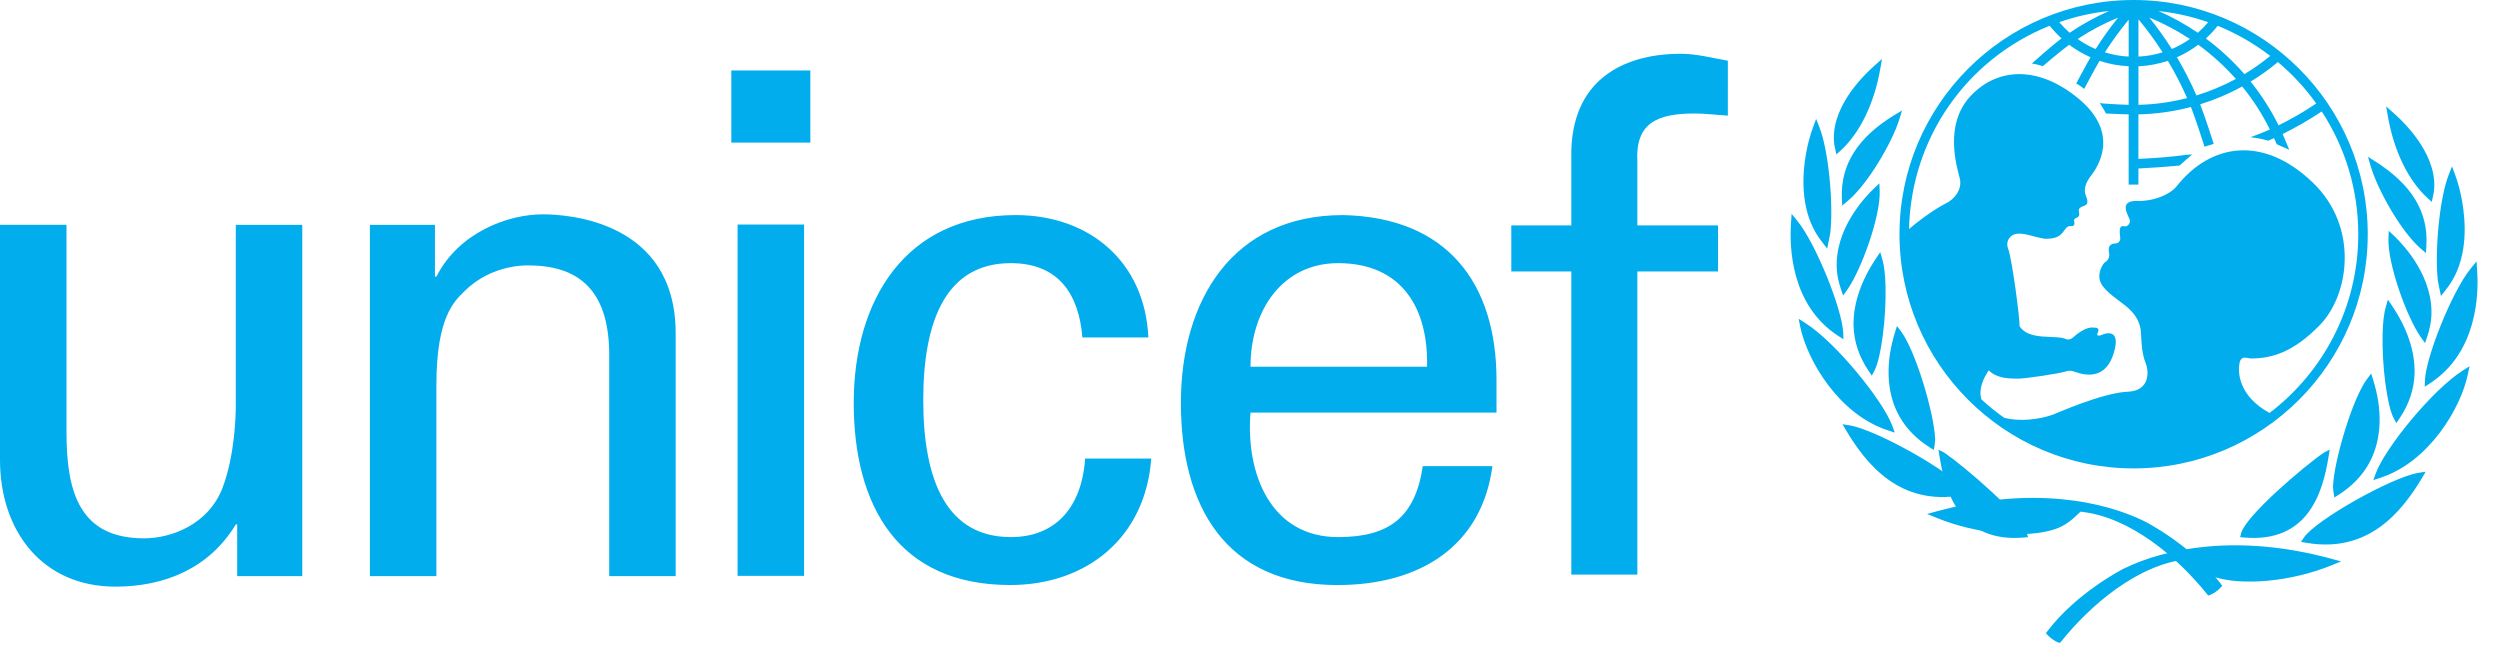
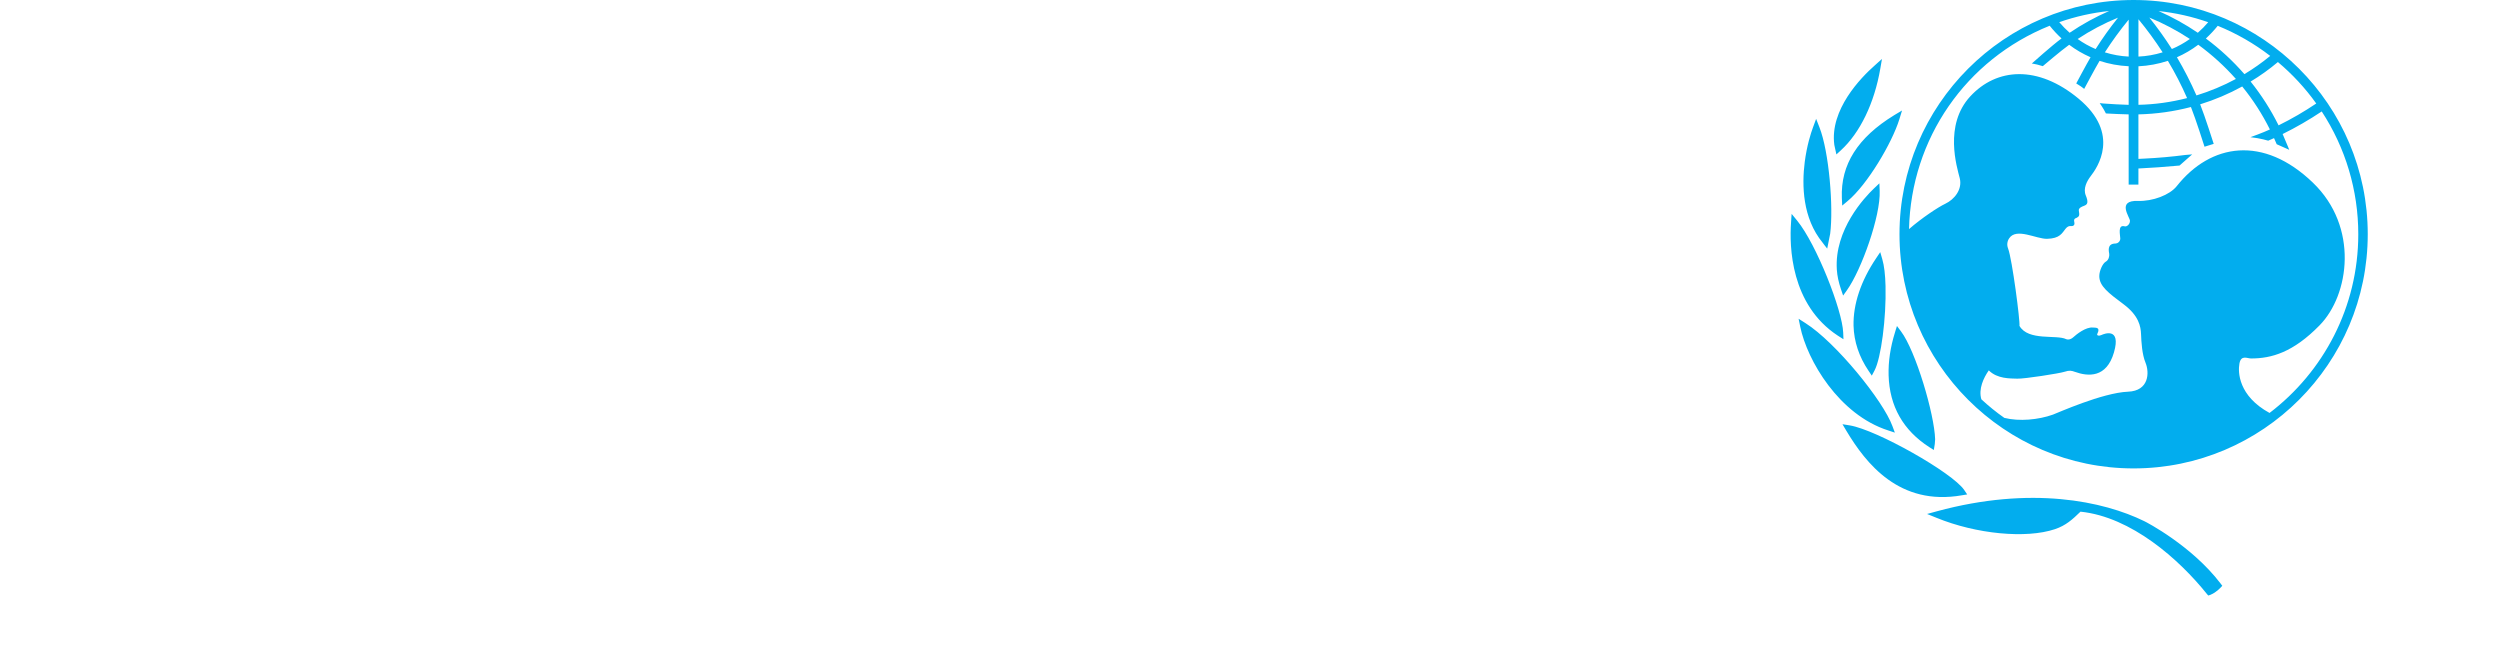
<svg xmlns="http://www.w3.org/2000/svg" width="93" height="24" viewBox="0 0 93 24">
  <g fill="none" fill-rule="evenodd">
    <g fill="#02ADEE" fill-rule="nonzero">
      <g>
        <g>
          <g>
            <g>
              <g>
                <path d="M79.37 0c-4.802 0-8.709 3.909-8.709 8.712 0 4.806 3.907 8.713 8.708 8.713 4.804 0 8.711-3.907 8.711-8.713C88.08 3.91 84.173 0 79.37 0m6.795 3.85c-.449.302-.917.574-1.402.813-.287-.578-.636-1.125-1.04-1.629.357-.215.696-.458 1.015-.726.538.452 1.018.97 1.427 1.543M82.5.96c.698.283 1.355.66 1.952 1.12-.303.249-.624.476-.96.678-.429-.493-.91-.937-1.434-1.326.159-.146.306-.304.442-.472m.675 1.977c-.468.252-.96.457-1.467.613-.213-.488-.456-.962-.726-1.42.281-.124.548-.28.793-.466.511.373.98.8 1.4 1.273m-1.03-2.11c-.118.14-.248.271-.386.392-.46-.313-.949-.584-1.46-.808.635.068 1.253.207 1.846.416m-.682.623c-.21.148-.434.274-.67.373-.258-.405-.538-.795-.839-1.17.528.216 1.033.483 1.509.797M79.55.716c.324.392.625.803.9 1.231-.292.091-.595.144-.9.158V.716zm0 1.75c.373-.018.741-.086 1.095-.203.268.446.507.91.715 1.386-.593.152-1.201.238-1.81.25V2.466zM79.187.73v1.375c-.301-.015-.6-.068-.887-.158.272-.422.568-.829.887-1.217m-1.23 1.095c-.235-.1-.46-.225-.668-.374.473-.314.976-.58 1.502-.794-.3.374-.578.763-.834 1.168M78.46.409c-.514.224-1.006.496-1.47.81-.138-.122-.267-.254-.386-.394.6-.21 1.223-.35 1.856-.416m5.967 14.953c-1.158-.634-1.18-1.517-1.12-1.84.062-.33.289-.187.432-.187.762 0 1.564-.225 2.55-1.233 1.113-1.136 1.463-3.662-.248-5.306-1.843-1.775-3.803-1.465-5.068.131-.26.326-.891.566-1.438.547-.81-.03-.3.608-.3.74 0 .135-.123.227-.195.206-.275-.078-.165.33-.165.453s-.112.186-.174.186c-.34 0-.246.308-.237.39.01.082-.019.225-.133.288-.108.061-.237.33-.237.535 0 .37.34.627.907 1.049.563.422.636.822.646 1.11.011.288.037.752.166 1.06.152.37.132 1.05-.65 1.08-.954.038-2.65.802-2.795.853-.538.192-1.25.26-1.807.121-.3-.21-.586-.442-.855-.692-.112-.383.082-.797.277-1.075.319.319.793.299 1.058.308.267.01 1.572-.195 1.758-.256.186-.063.268-.04.38 0 .5.181 1.183.235 1.46-.72.278-.956-.38-.689-.462-.649-.083.042-.196.032-.154-.05.121-.244-.062-.218-.165-.227-.267-.027-.618.257-.73.36-.114.104-.227.093-.268.072-.354-.177-1.41.079-1.736-.494.03-.153-.27-2.477-.423-2.879-.051-.125-.036-.268.041-.379.269-.404 1.009.029 1.41.02.48-.013.557-.214.688-.376.127-.157.22-.07.288-.113.088-.056.005-.17.035-.231.032-.062.068-.032.15-.102.082-.074-.011-.227.03-.29.118-.179.442-.034.248-.502-.106-.256.042-.535.185-.72.233-.301 1.132-1.566-.453-2.88-1.513-1.254-3.044-1.151-4.03-.084-.987 1.07-.494 2.634-.39 3.045.103.412-.194.785-.535.947-.27.127-.887.538-1.352.944.075-3.357 2.11-6.308 5.233-7.565.132.168.28.324.44.473-.347.253-1.106.933-1.106.933s.104.015.2.038c.067.017.209.06.209.06s.668-.57.982-.796c.245.186.512.34.795.465-.153.26-.533.974-.533.974s.088.053.168.106c.077.052.127.098.127.098s.416-.783.573-1.044c.35.116.713.183 1.082.2V3.9c-.204-.007-.73-.029-.944-.05l-.133-.014.074.111c.057.083.1.166.14.241l.014.03.036.004c.154.012.634.029.813.033v2.612h.363v-.599c.53-.025.973-.06 1.507-.108l.023-.002.47-.415-.257.022c-.501.065-1.005.11-1.51.134l-.233.012V4.255c.66-.015 1.316-.107 1.954-.274.174.431.505 1.477.505 1.477l.342-.106s-.33-1.039-.504-1.471c.543-.168 1.067-.39 1.564-.664.402.493.747 1.03 1.03 1.599-.257.121-.725.287-.723.287.375.04.66.13.66.13l.217-.095c.035.075.099.227.099.227l.467.208-.053-.13-.193-.457c.503-.248.988-.529 1.454-.84.888 1.357 1.36 2.944 1.36 4.566 0 2.711-1.296 5.123-3.301 6.65M69.872 2.315l-.135.122c-.512.451-1.677 1.644-1.5 2.955l.02.093.057.26.163-.15c.716-.652 1.251-1.762 1.47-3.041l.062-.36-.137.121zm-2.37 2.265l-.058.157c-.082.219-.229.679-.308 1.29-.11.864-.085 2.087.667 3.002-.002 0 .082.109.082.109l.087.11.111-.556c.125-.981-.039-3.038-.4-3.957l-.123-.313-.058.158zm-.865 3.538l-.01.162c-.064.88-.019 3.053 1.74 4.206l.21.134-.01-.247c-.03-.825-.993-3.285-1.714-4.167l-.204-.25-.012.162zm.302 3.889l.03.148c.257 1.248 1.44 3.271 3.27 3.856l.25.083-.092-.247c-.34-.934-2.102-3.11-3.234-3.827l-.255-.162.031.149zm3.672-7.81l-.144.086c-1.36.833-1.998 1.84-1.95 3.08l.013.285.197-.165c.737-.61 1.658-2.167 1.93-3.05l.099-.323-.145.087zm-.8 2.72l-.103.097c-.348.331-1.475 1.532-1.378 3.015.014.228.067.474.154.73l.08.236.145-.203c.538-.758 1.253-2.76 1.215-3.69l-.011-.282-.103.097zm.058 2.575l-.077.115c-.568.844-.858 1.71-.84 2.509.016.59.204 1.156.56 1.681l.119.177.1-.188c.245-.46.441-1.959.411-3.145-.01-.418-.051-.764-.121-1l-.076-.261-.076.112zm.66 2.755l-.036.12c-.171.547-.251 1.083-.237 1.592.033 1.152.542 2.051 1.517 2.677l.165.104.036-.222.013-.177c-.027-.938-.725-3.293-1.27-4.014l-.15-.2-.037.12zM68.61 15.9l.07.118c.734 1.228 1.977 2.814 4.304 2.407l.195-.032-.11-.164c-.436-.647-3.26-2.24-4.257-2.404l-.272-.044.07.12zm3.441 3.12l-.364.1.35.142c1.478.606 3.333.784 4.407.423.405-.136.65-.359.95-.651 1.893.196 3.665 1.77 4.697 3.055l.056.065.08-.026c.116-.04.295-.178.37-.26l.072-.077-.065-.086c-1.077-1.41-2.764-2.285-2.84-2.319-1.517-.742-4.198-1.319-7.713-.366" transform="translate(-761, -4140) translate(-896, 0) translate(906, 2826) translate(10, 1181) translate(740, 0) translate(1, 133)" />
-                 <path d="M72.13 16.851l.02.125c.222 1.393.788 3.222 3.14 3.02l.152-.013-.038-.146c-.16-.634-2.315-2.476-3.068-2.994l-.226-.117.02.125zM88.765 3.96l.063.36c.22 1.28.755 2.389 1.47 3.041l.164.15.056-.26.019-.093c.18-1.31-.987-2.504-1.497-2.955l-.137-.121-.138-.122zm2.451 2.228l-.124.314c-.362.918-.525 2.975-.401 3.956l.112.556.087-.11.083-.108c.751-.915.776-2.139.664-3.003-.077-.611-.224-1.07-.305-1.29l-.059-.157-.057-.158zm.91 3.535l-.203.25c-.722.881-1.685 3.34-1.714 4.166l-.01.248.208-.135c1.758-1.152 1.805-3.325 1.742-4.206l-.012-.162-.01-.161zm-.26 3.9l-.254.164c-1.132.717-2.895 2.892-3.235 3.826l-.09.247.249-.082c1.827-.586 3.013-2.61 3.269-3.857l.03-.148.032-.15zm-3.777-7.79l.094.324c.252.89 1.142 2.465 1.866 3.089l.197.168.016-.284c.074-1.24-.544-2.26-1.887-3.116l-.144-.091-.142-.09zm.773 2.753l-.011.282c-.038.93.675 2.932 1.214 3.69l.147.203.08-.237c.086-.254.138-.5.153-.729.098-1.483-1.03-2.683-1.378-3.014l-.103-.098-.102-.097zm-.032 2.56l-.076.26c-.07.237-.11.583-.121 1.001-.03 1.186.166 2.684.41 3.145l.1.187.12-.176c.356-.525.543-1.09.559-1.681.02-.799-.27-1.666-.839-2.51l-.077-.114-.076-.112zm-.622 2.748l-.15.2c-.546.72-1.243 3.076-1.27 4.013l.015.178.035.222.166-.105c.973-.625 1.482-1.525 1.516-2.677.014-.508-.065-1.045-.238-1.592l-.038-.12-.036-.119zm2.027 3.653l-.272.044c-.998.164-3.821 1.758-4.257 2.404l-.11.164.195.032c2.328.407 3.57-1.18 4.304-2.406l.07-.118.07-.12zM79.01 21.15c-.074.034-1.763.908-2.838 2.319l-.067.086.074.078c.075.082.254.22.371.26l.079.025.055-.065c1.031-1.284 2.804-2.859 4.697-3.055.3.293.544.514.95.652 1.075.361 2.928.183 4.408-.423l.35-.142-.365-.1c-3.515-.954-6.196-.377-7.714.365m7.655-4.425l-.224.118c-.756.517-2.911 2.359-3.07 2.993l-.038.146.15.014c2.354.202 2.921-1.627 3.142-3.021l.02-.124.02-.126zM27.205 2.622h2.94v2.682h-2.94V2.622zm.233 5.73h2.474v13.07h-2.474V8.351zm-18.666.012h2.473v13.069H8.823v-1.926h-.05c-.99 1.64-2.656 2.316-4.478 2.316C1.563 21.823 0 19.74 0 17.11V8.363h2.474v7.733c0 2.264.52 3.93 2.888 3.93 1.016 0 2.395-.52 2.914-1.873.469-1.224.496-2.76.496-3.074V8.364zm7.41 1.926h.052c.832-1.641 2.656-2.317 3.956-2.317.912 0 4.945.234 4.945 4.426v9.034h-2.472v-8.227c0-2.162-.91-3.331-2.993-3.331 0 0-1.355-.079-2.395.962-.364.364-1.041.937-1.041 3.488v7.108H13.76V8.364h2.42v1.926zm24.083 2.265c-.13-1.63-.903-2.766-2.663-2.766-2.35 0-3.257 2.04-3.257 5.095 0 3.052.906 5.096 3.257 5.096 1.627 0 2.636-1.058 2.765-2.923h2.459c-.21 2.923-2.379 4.706-5.25 4.706-4.163 0-5.817-2.946-5.817-6.777 0-3.806 1.912-6.985 6.026-6.985 2.742 0 4.808 1.734 4.934 4.553h-2.454zm6.254 2.793c-.182 2.277.75 4.632 3.257 4.632 1.914 0 2.87-.748 3.152-2.641h2.59c-.39 2.954-2.666 4.425-5.767 4.425-4.164 0-5.822-2.947-5.822-6.778 0-3.806 1.918-6.985 6.029-6.985 3.877.081 5.712 2.535 5.712 6.134v1.213H46.52zm6.568-1.705c.051-2.173-.934-3.854-3.311-3.854-2.046 0-3.257 1.727-3.257 3.854h6.568zm5.366 7.732V10.098H56.22V8.386h2.233v-2.79C58.533 2.75 60.678 2 62.514 2c.593 0 1.165.154 1.762.258V4.3c-.419-.022-.83-.078-1.246-.078-1.393 0-2.198.365-2.12 1.786v2.378h3.001v1.712H60.91v11.277h-2.456z" transform="translate(-761, -4140) translate(-896, 0) translate(906, 2826) translate(10, 1181) translate(740, 0) translate(1, 133)" />
              </g>
            </g>
          </g>
        </g>
      </g>
    </g>
  </g>
</svg>